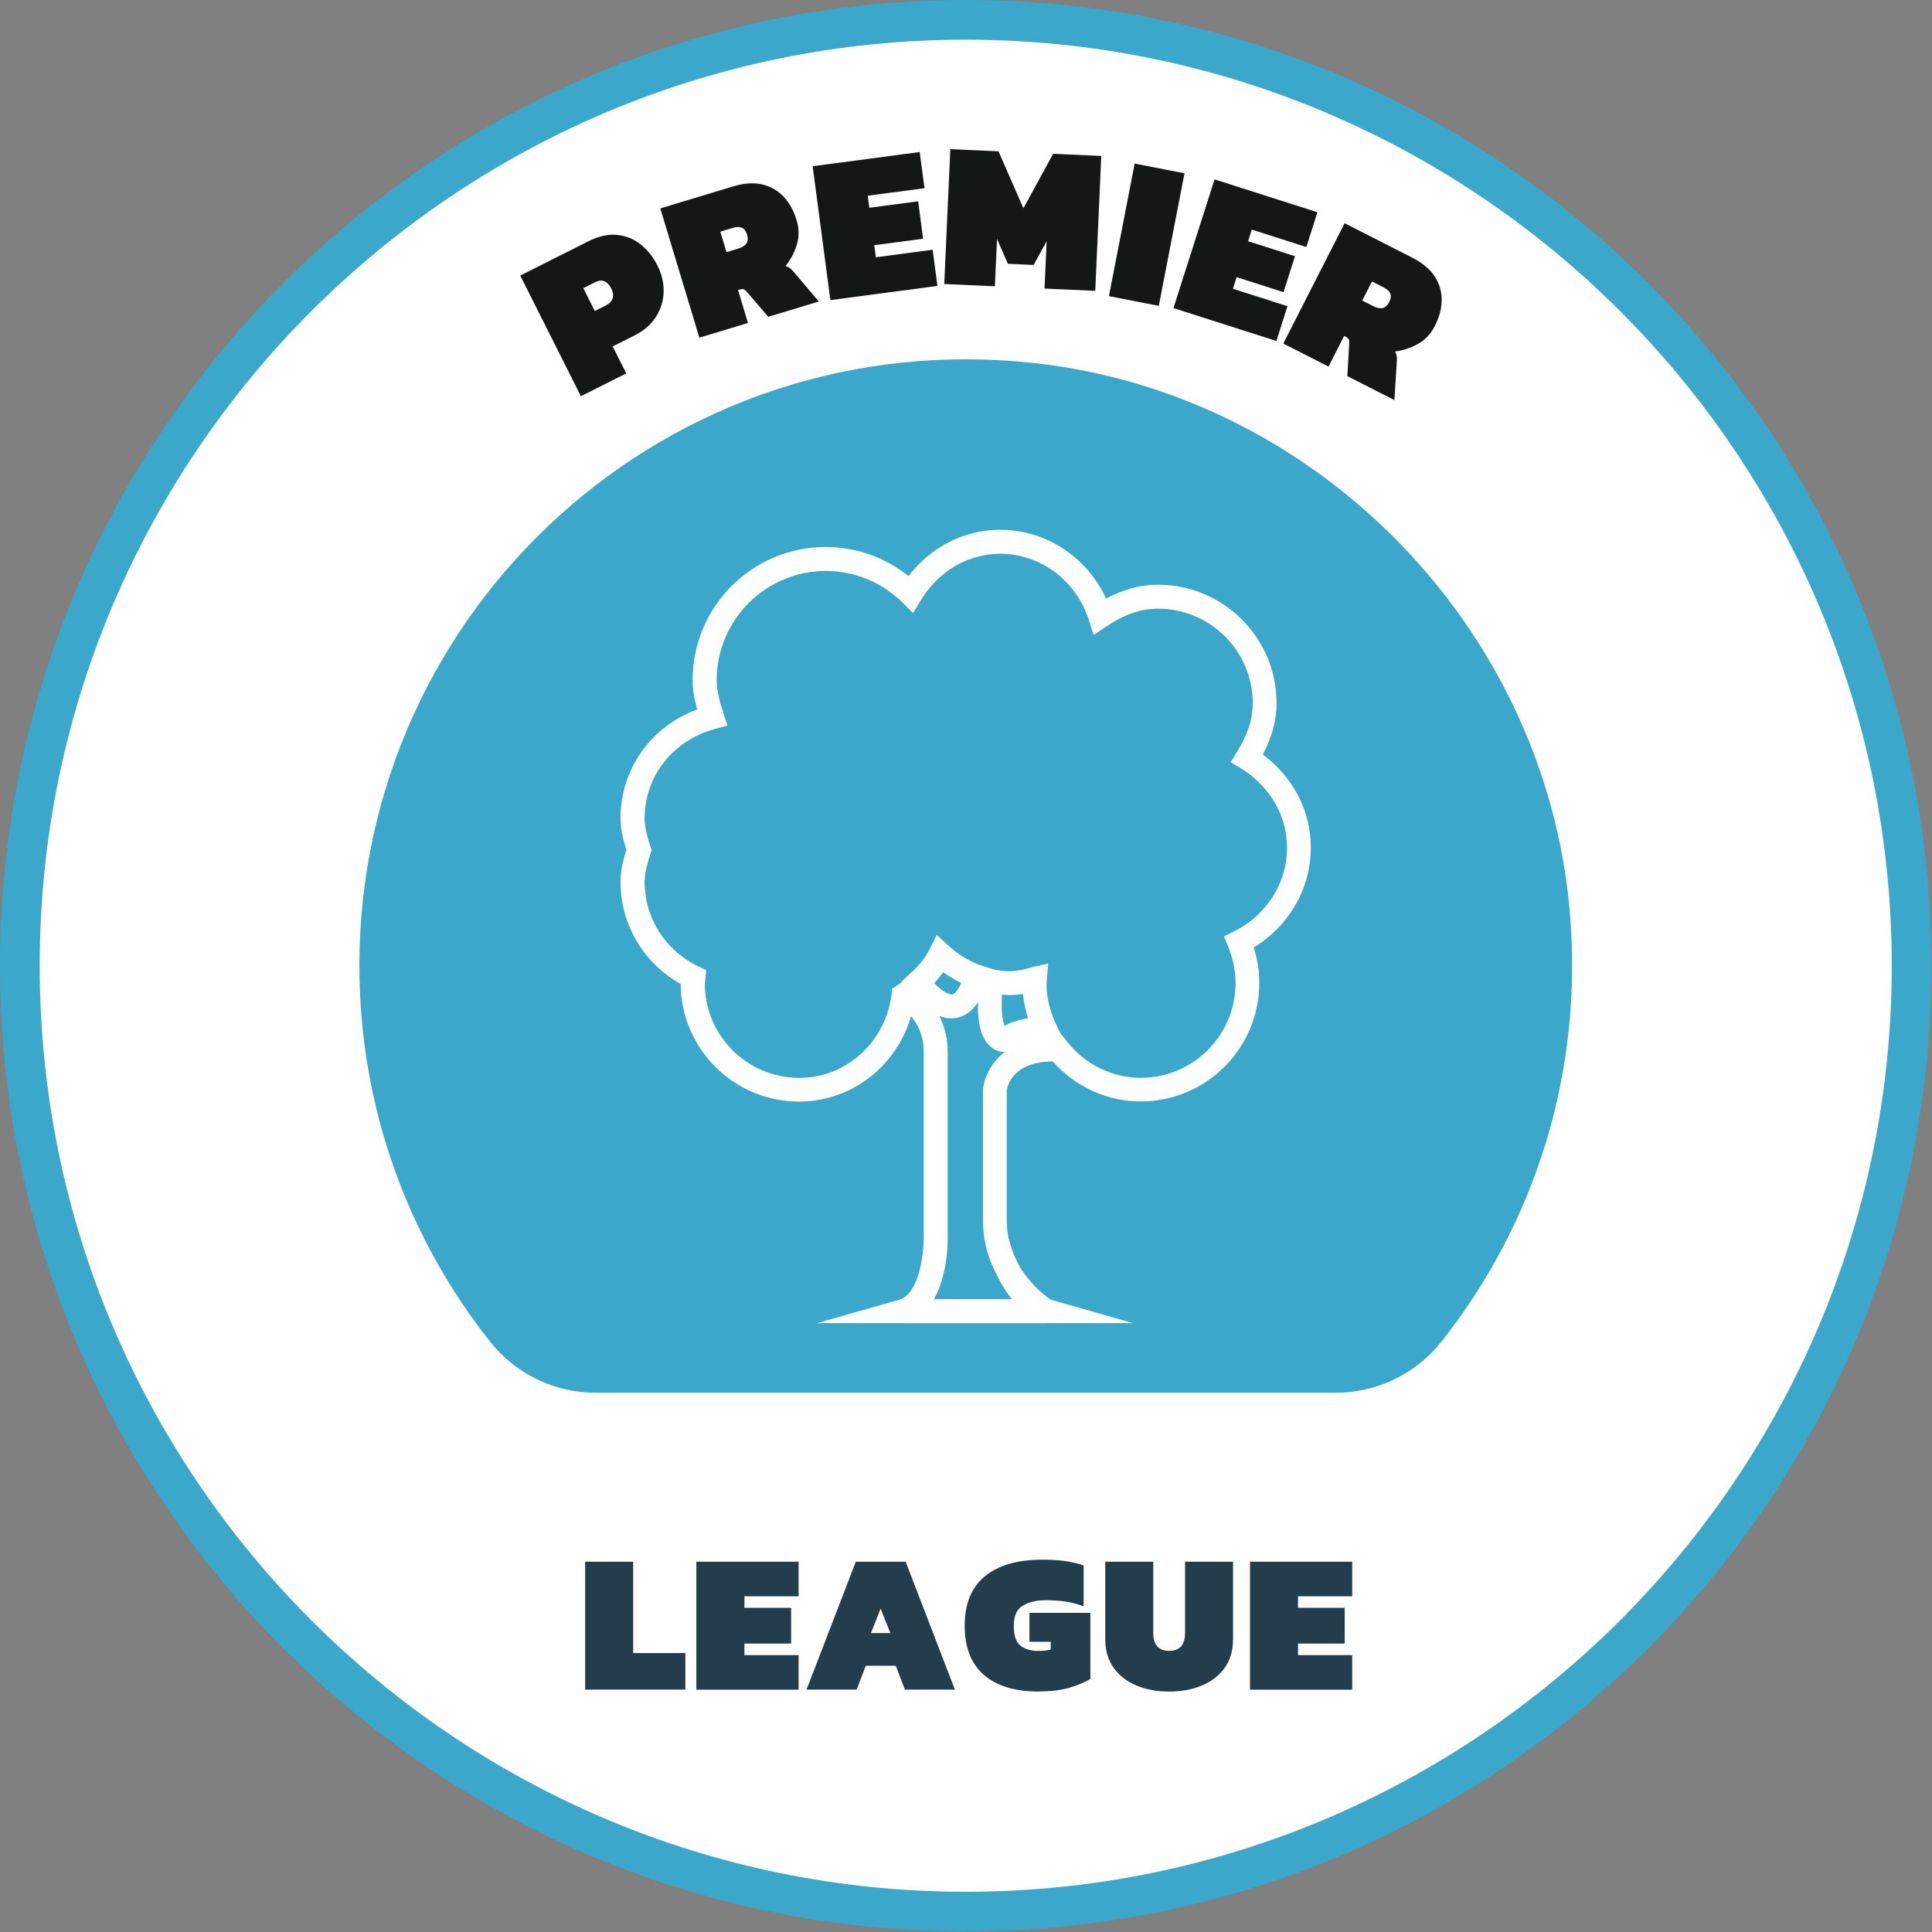
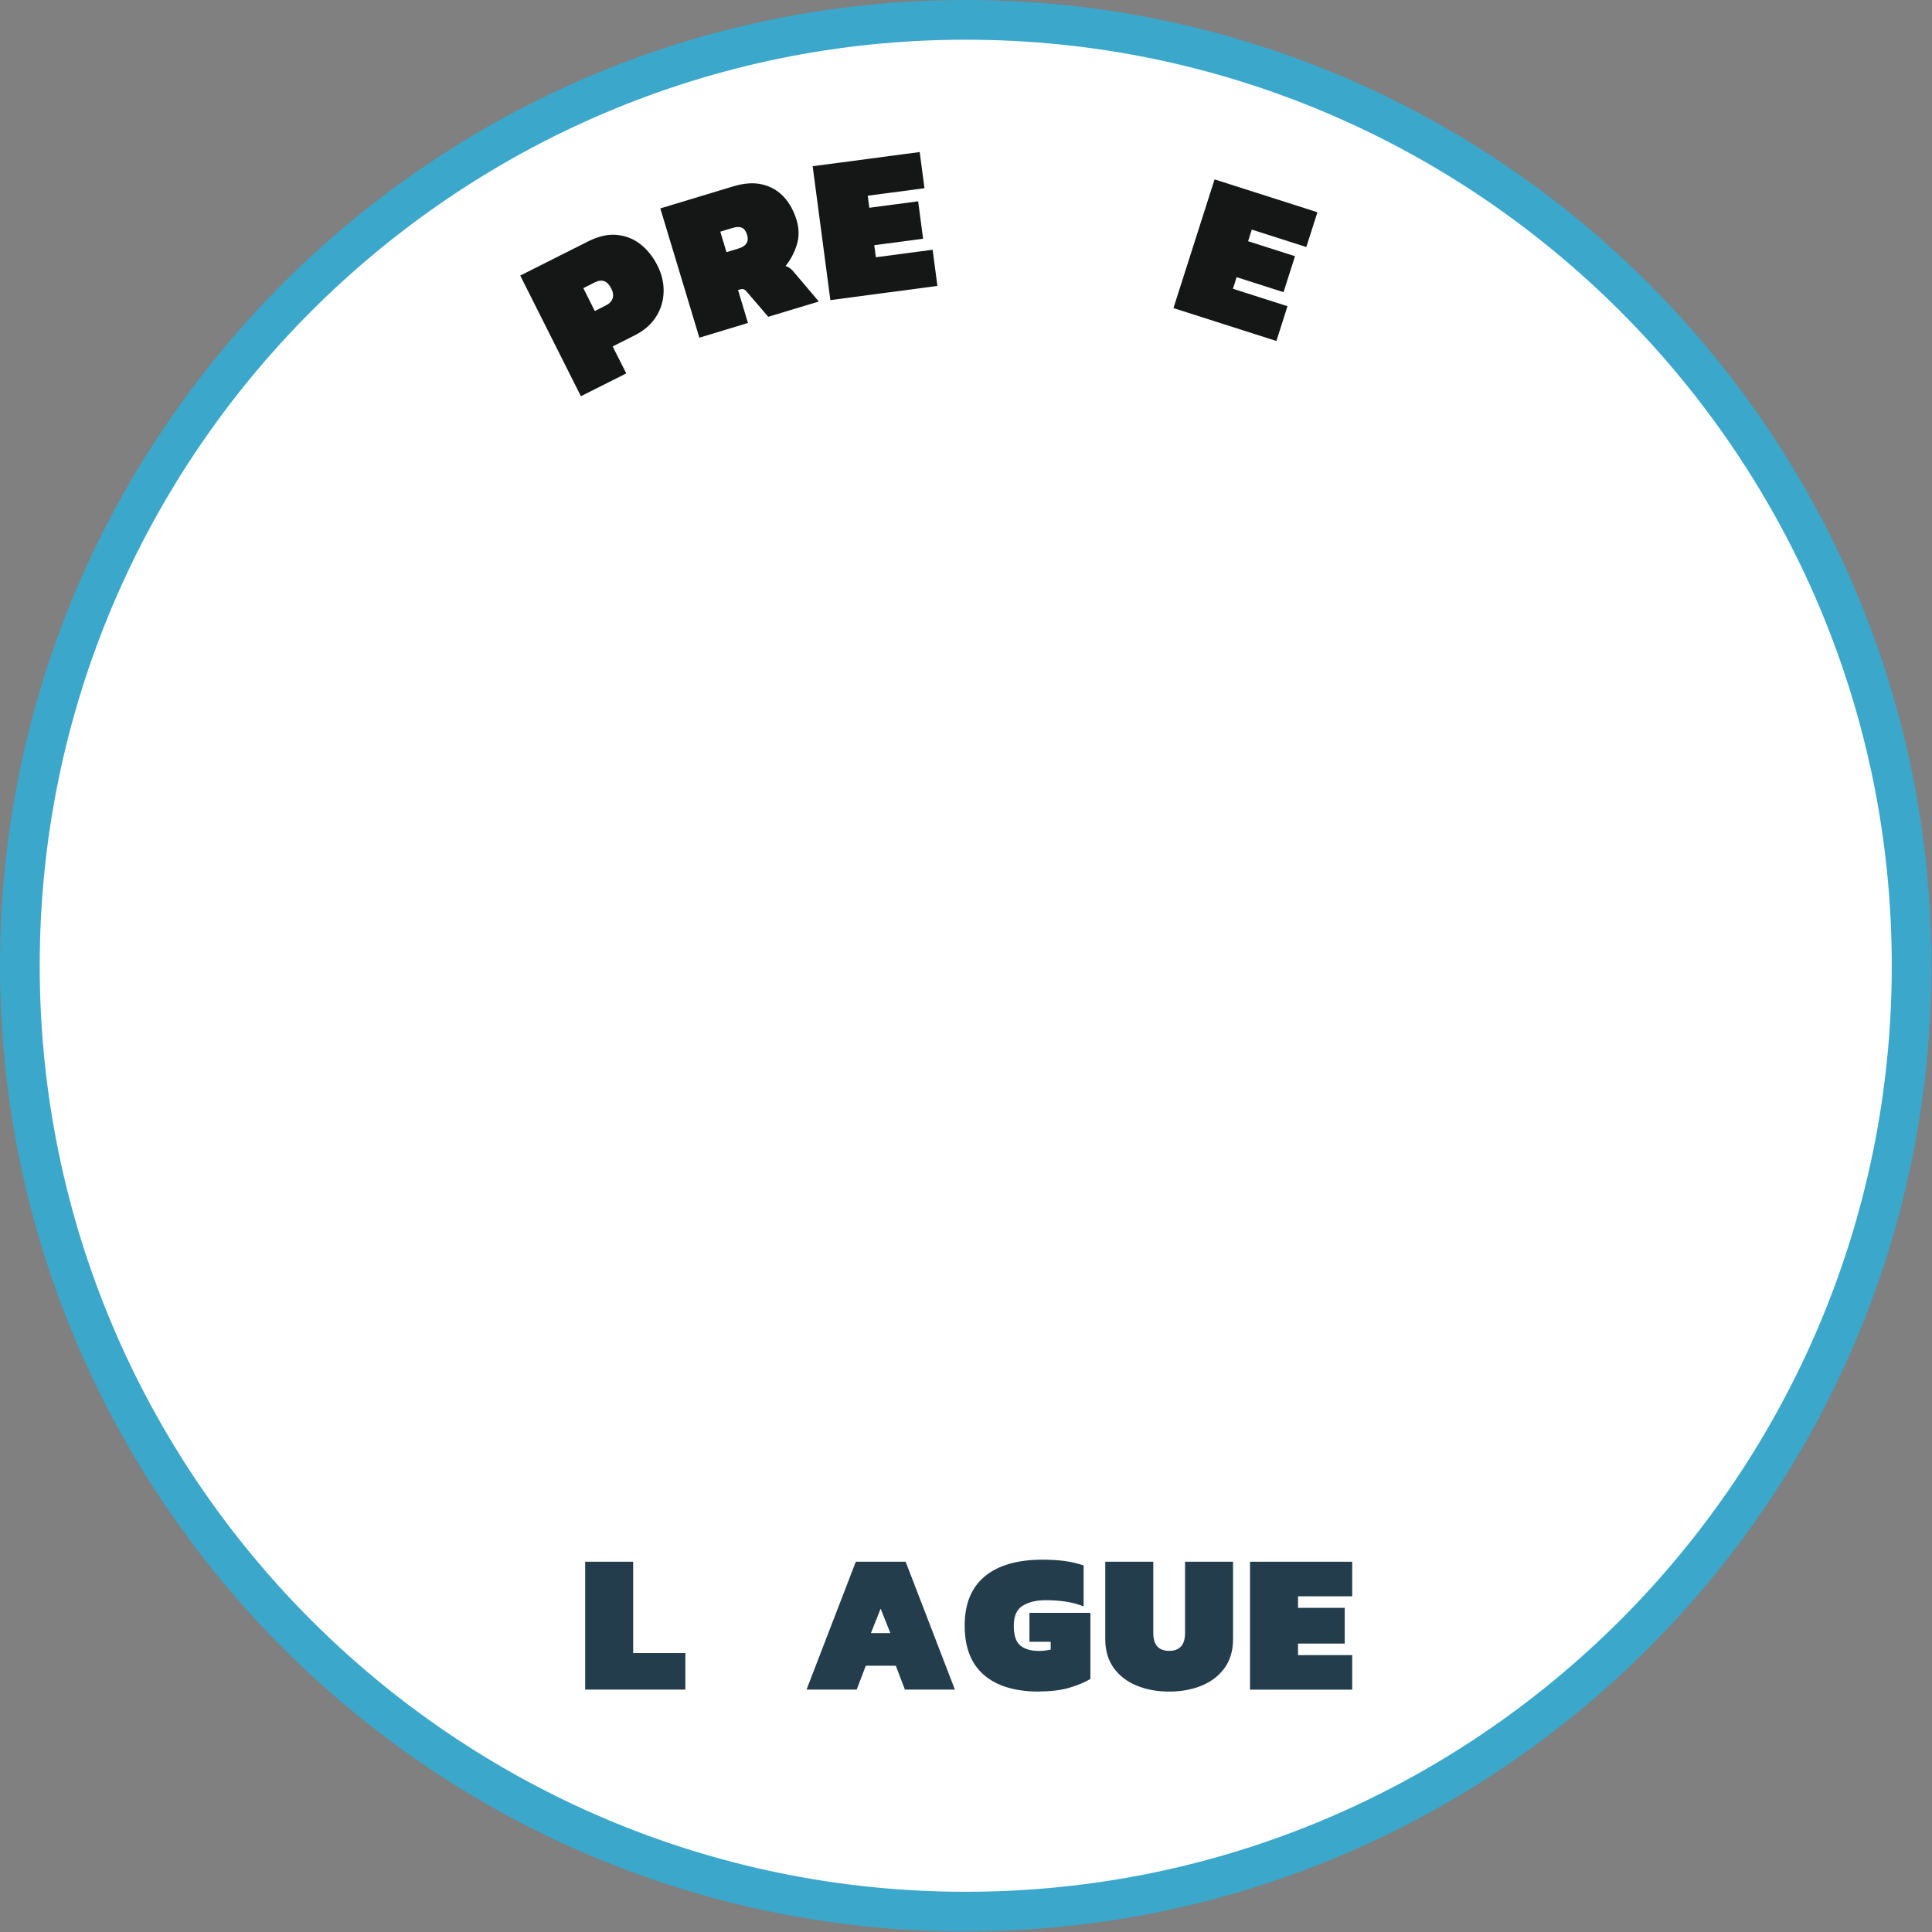
<svg xmlns="http://www.w3.org/2000/svg" width="216" height="216" viewBox="0 0 216 216" fill="none">
  <rect x="0" y="0" width="216" height="216" fill="#808080" stroke="none" />
  <path d="M107.966 213.722C166.373 213.722 213.722 166.373 213.722 107.966C213.722 49.559 166.373 2.211 107.966 2.211C49.559 2.211 2.211 49.559 2.211 107.966C2.211 166.373 49.559 213.722 107.966 213.722Z" fill="white" />
  <path d="M107.967 215.941C48.431 215.941 0 167.502 0 107.967C0 48.431 48.431 0 107.967 0C167.502 0 215.941 48.431 215.941 107.967C215.941 167.502 167.51 215.933 107.967 215.933V215.941ZM107.967 4.439C50.88 4.439 4.439 50.88 4.439 107.967C4.439 165.053 50.88 211.503 107.967 211.503C165.053 211.503 211.503 165.061 211.503 107.967C211.503 50.872 165.053 4.439 107.967 4.439Z" fill="#3AA7CB" />
-   <path d="M161.15 150.002C171.523 136.9 177.162 119.885 175.469 101.514C172.551 69.975 147.16 44.066 115.678 40.597C74.785 36.085 40.18 67.986 40.18 107.966C40.18 123.863 45.662 138.478 54.827 150.043C57.68 153.635 62.036 155.715 66.623 155.715H149.322C153.925 155.715 158.289 153.619 161.15 150.002Z" fill="#3AA7CB" />
  <path d="M116.992 147.931H91.346L100.495 145.325C102.953 144.618 103.339 139.538 103.273 137.812V117.6C103.273 115.857 102.657 114.559 101.859 113.605C100.248 119.186 95.21 123.157 89.333 123.157C82.066 123.157 76.148 117.271 76.099 110.013C71.931 107.654 69.375 103.363 69.375 98.588C69.375 97.264 69.712 96.048 70.033 95.037C69.712 94.026 69.375 92.809 69.375 91.478C69.375 85.978 72.77 81.244 77.948 79.312C77.652 78.26 77.439 77.192 77.439 76.024C77.439 67.821 84.113 61.155 92.316 61.155C95.703 61.155 98.933 62.297 101.572 64.402C104.087 61.138 107.811 59.231 111.814 59.231C116.935 59.231 121.513 62.264 123.667 66.925C125.598 65.889 127.513 65.372 129.478 65.372C136.777 65.372 142.72 71.306 142.72 78.605C142.72 80.512 142.219 82.403 141.183 84.351C144.569 86.866 146.55 90.664 146.55 94.733C146.55 99.327 144.134 103.52 140.164 105.928C140.583 107.227 140.788 108.558 140.788 109.906C140.788 117.205 134.845 123.14 127.554 123.14C123.782 123.14 120.222 121.521 117.699 118.669C113.071 118.701 112.586 121.611 112.553 121.948V136.399C112.562 142.251 117.469 145.309 117.674 145.44L121.727 147.906H116.992V147.931ZM104.399 145.276H113.425C111.715 143.394 109.898 140.443 109.898 136.423V121.833C110.013 120.608 110.688 118.874 112.34 117.616C112.003 117.641 111.304 117.485 110.786 117.057C109.767 116.219 109.29 114.6 109.331 112.043C108.707 113.013 107.926 113.597 107.005 113.786C106.364 113.917 105.698 113.86 105.016 113.58C105.632 114.797 105.953 116.162 105.953 117.608V137.771C105.969 138.363 106.06 142.424 104.399 145.276ZM118.496 115.446L119.277 116.425C121.316 119.022 124.332 120.502 127.563 120.502C133.39 120.502 138.133 115.751 138.133 109.923C138.133 108.525 137.854 107.153 137.311 105.837L136.835 104.687L137.952 104.136C141.618 102.319 143.895 98.719 143.895 94.749C143.895 91.198 141.964 87.894 138.733 85.905L137.591 85.206L138.298 84.072C139.498 82.132 140.057 80.406 140.057 78.622C140.057 72.794 135.306 68.051 129.478 68.051C127.579 68.051 125.705 68.692 123.732 70.008L122.269 70.994L121.735 69.317C120.305 64.887 116.318 61.911 111.814 61.911C108.246 61.911 104.934 63.851 102.953 67.106L102.081 68.536L100.89 67.361C98.58 65.084 95.538 63.834 92.333 63.834C85.601 63.834 80.126 69.317 80.126 76.041C80.126 77.307 80.488 78.531 80.899 79.789L81.335 81.121L79.987 81.482C75.252 82.74 72.071 86.768 72.071 91.494C72.071 92.587 72.416 93.68 72.72 94.65L72.852 95.053L72.72 95.456C72.416 96.426 72.071 97.511 72.071 98.604C72.071 102.665 74.397 106.298 78.162 108.09L78.951 108.46L78.803 109.98C78.795 115.759 83.529 120.51 89.365 120.51C94.642 120.51 99.081 116.449 99.689 111.073L99.747 110.547L100.857 109.775L100.816 109.717L101.736 108.871C102.788 107.917 103.479 107.046 103.939 106.117L104.728 104.514L106.035 105.722C107.063 106.676 108.271 107.416 109.611 107.917L111.115 108.386C112.34 108.64 113.351 108.69 114.699 108.32C114.954 108.246 115.208 108.18 115.471 108.114L117.189 107.72L117 110.038C117.009 111.452 117.346 112.956 118.028 114.419L118.521 115.471L118.496 115.446ZM112.027 111.205C111.904 113.276 112.134 114.255 112.307 114.69C112.825 114.386 113.638 114.065 114.937 113.844C114.649 112.948 114.46 112.035 114.37 111.123C113.663 111.263 112.849 111.271 112.019 111.197L112.027 111.205ZM104.44 109.914C105.419 110.934 106.175 111.23 106.463 111.18C106.734 111.123 107.112 110.745 107.465 109.89C106.758 109.545 106.084 109.142 105.452 108.69C105.156 109.101 104.819 109.512 104.44 109.914Z" fill="white" />
  <path d="M126.693 147.931H101.047V145.267H113.146C111.116 142.752 110.269 139.456 110.22 139.259L112.801 138.609C113.212 140.212 114.848 144.552 117.536 145.325L126.684 147.931H126.693Z" fill="white" />
  <path d="M65.422 188.899V174.604H70.789V184.813H76.625V188.899H65.422Z" fill="#233D4D" />
-   <path d="M77.852 188.899V174.604H89.285V178.468H83.227V179.758H88.447V183.753H83.227V185.044H89.285V188.907H77.852V188.899Z" fill="#233D4D" />
  <path d="M90.172 188.899L95.679 174.604H101.252L106.759 188.899H101.17L100.151 186.235H96.797L95.778 188.899H90.188H90.172ZM97.364 182.578H99.542L98.457 179.849L97.372 182.578H97.364Z" fill="#233D4D" />
  <path d="M116.178 189.12C113.482 189.12 111.427 188.496 109.997 187.254C108.567 186.013 107.852 184.18 107.852 181.747C107.852 179.314 108.6 177.489 110.096 176.24C111.592 174.999 113.745 174.374 116.556 174.374C117.477 174.374 118.299 174.423 119.03 174.522C119.762 174.621 120.469 174.785 121.151 175.023V179.594C120.469 179.331 119.778 179.15 119.08 179.051C118.373 178.952 117.658 178.903 116.918 178.903C115.882 178.903 115.027 179.109 114.353 179.511C113.679 179.922 113.342 180.662 113.342 181.739C113.342 182.816 113.581 183.564 114.066 183.966C114.551 184.369 115.241 184.575 116.137 184.575C116.614 184.575 117.058 184.525 117.469 184.419V183.555H115.093V180.317H121.907V187.706C121.299 188.076 120.526 188.405 119.581 188.685C118.636 188.964 117.502 189.104 116.186 189.104L116.178 189.12Z" fill="#233D4D" />
  <path d="M130.722 189.121C129.373 189.121 128.165 188.899 127.08 188.455C126.003 188.011 125.149 187.353 124.516 186.482C123.891 185.611 123.57 184.534 123.57 183.26V174.604H128.938V182.569C128.938 183.901 129.53 184.567 130.713 184.567C131.897 184.567 132.489 183.901 132.489 182.569V174.604H137.856V183.26C137.856 184.534 137.544 185.603 136.911 186.482C136.278 187.353 135.431 188.011 134.346 188.455C133.27 188.899 132.053 189.121 130.705 189.121H130.722Z" fill="#233D4D" />
  <path d="M139.754 188.899V174.604H151.179V178.468H145.121V179.758H150.341V183.753H145.121V185.044H151.179V188.907H139.754V188.899Z" fill="#233D4D" />
  <path d="M64.945 44.297L58.164 30.808L65.743 26.994C66.902 26.41 67.978 26.164 68.973 26.262C69.968 26.361 70.847 26.706 71.62 27.323C72.392 27.931 73.017 28.72 73.502 29.682C73.995 30.66 74.225 31.646 74.193 32.649C74.16 33.652 73.88 34.581 73.338 35.427C72.795 36.282 71.99 36.973 70.929 37.507L68.496 38.732L70.017 41.748L64.945 44.297ZM66.507 34.77L67.74 34.145C68.143 33.94 68.398 33.677 68.496 33.348C68.595 33.019 68.546 32.657 68.348 32.271C67.913 31.408 67.313 31.17 66.54 31.548L65.217 32.214L66.499 34.77H66.507Z" fill="#151716" />
  <path d="M78.189 37.753L73.824 23.302L81.945 20.845C83.186 20.467 84.28 20.393 85.233 20.623C86.187 20.853 86.976 21.313 87.625 22.004C88.266 22.702 88.743 23.566 89.055 24.593C89.351 25.563 89.36 26.492 89.08 27.38C88.801 28.267 88.381 29.048 87.823 29.747C88.02 29.804 88.184 29.878 88.307 29.977C88.439 30.076 88.546 30.182 88.653 30.297L91.546 33.709L85.891 35.418L83.507 32.64C83.376 32.484 83.26 32.385 83.145 32.344C83.03 32.303 82.899 32.311 82.734 32.361L82.513 32.426L83.622 36.109L78.189 37.753ZM81.222 28.193L82.545 27.79C83.425 27.527 83.754 27.018 83.532 26.27C83.409 25.851 83.211 25.579 82.956 25.464C82.702 25.349 82.365 25.349 81.945 25.473L80.531 25.9L81.222 28.193Z" fill="#151716" />
  <path d="M92.836 33.553L90.856 18.584L102.823 16.998L103.358 21.042L97.012 21.881L97.193 23.229L102.651 22.505L103.202 26.689L97.744 27.413L97.924 28.761L104.27 27.922L104.804 31.966L92.836 33.553Z" fill="#151716" />
-   <path d="M105.567 31.761L106.249 16.678L111.633 16.916L114.419 23.286L117.74 17.196L123.124 17.434L122.45 32.517L116.779 32.262L117.017 26.969L115.562 29.624L112.685 29.492L111.469 26.714L111.23 32.008L105.559 31.753L105.567 31.761Z" fill="#151716" />
-   <path d="M123.98 33.109L126.857 18.289L132.43 19.374L129.553 34.194L123.98 33.109Z" fill="#151716" />
  <path d="M131.195 34.44L135.79 20.056L147.29 23.73L146.048 27.618L139.949 25.67L139.538 26.968L144.783 28.645L143.5 32.665L138.256 30.988L137.845 32.287L143.944 34.235L142.703 38.123L131.204 34.449L131.195 34.44Z" fill="#151716" />
-   <path d="M143.477 38.403L150.332 24.955L157.894 28.81C159.053 29.402 159.891 30.109 160.417 30.931C160.944 31.753 161.198 32.641 161.182 33.586C161.165 34.531 160.911 35.485 160.417 36.446C159.957 37.35 159.316 38.025 158.502 38.468C157.689 38.912 156.842 39.192 155.962 39.299C156.069 39.471 156.127 39.644 156.151 39.8C156.176 39.964 156.184 40.12 156.176 40.269L155.897 44.732L150.636 42.052L150.841 38.394C150.858 38.189 150.841 38.041 150.784 37.934C150.735 37.827 150.628 37.737 150.48 37.663L150.274 37.556L148.532 40.984L143.477 38.411V38.403ZM152.296 33.602L153.529 34.227C154.351 34.646 154.935 34.506 155.297 33.808C155.494 33.421 155.543 33.093 155.445 32.83C155.346 32.567 155.091 32.336 154.705 32.139L153.39 31.465L152.305 33.594L152.296 33.602Z" fill="#151716" />
</svg>